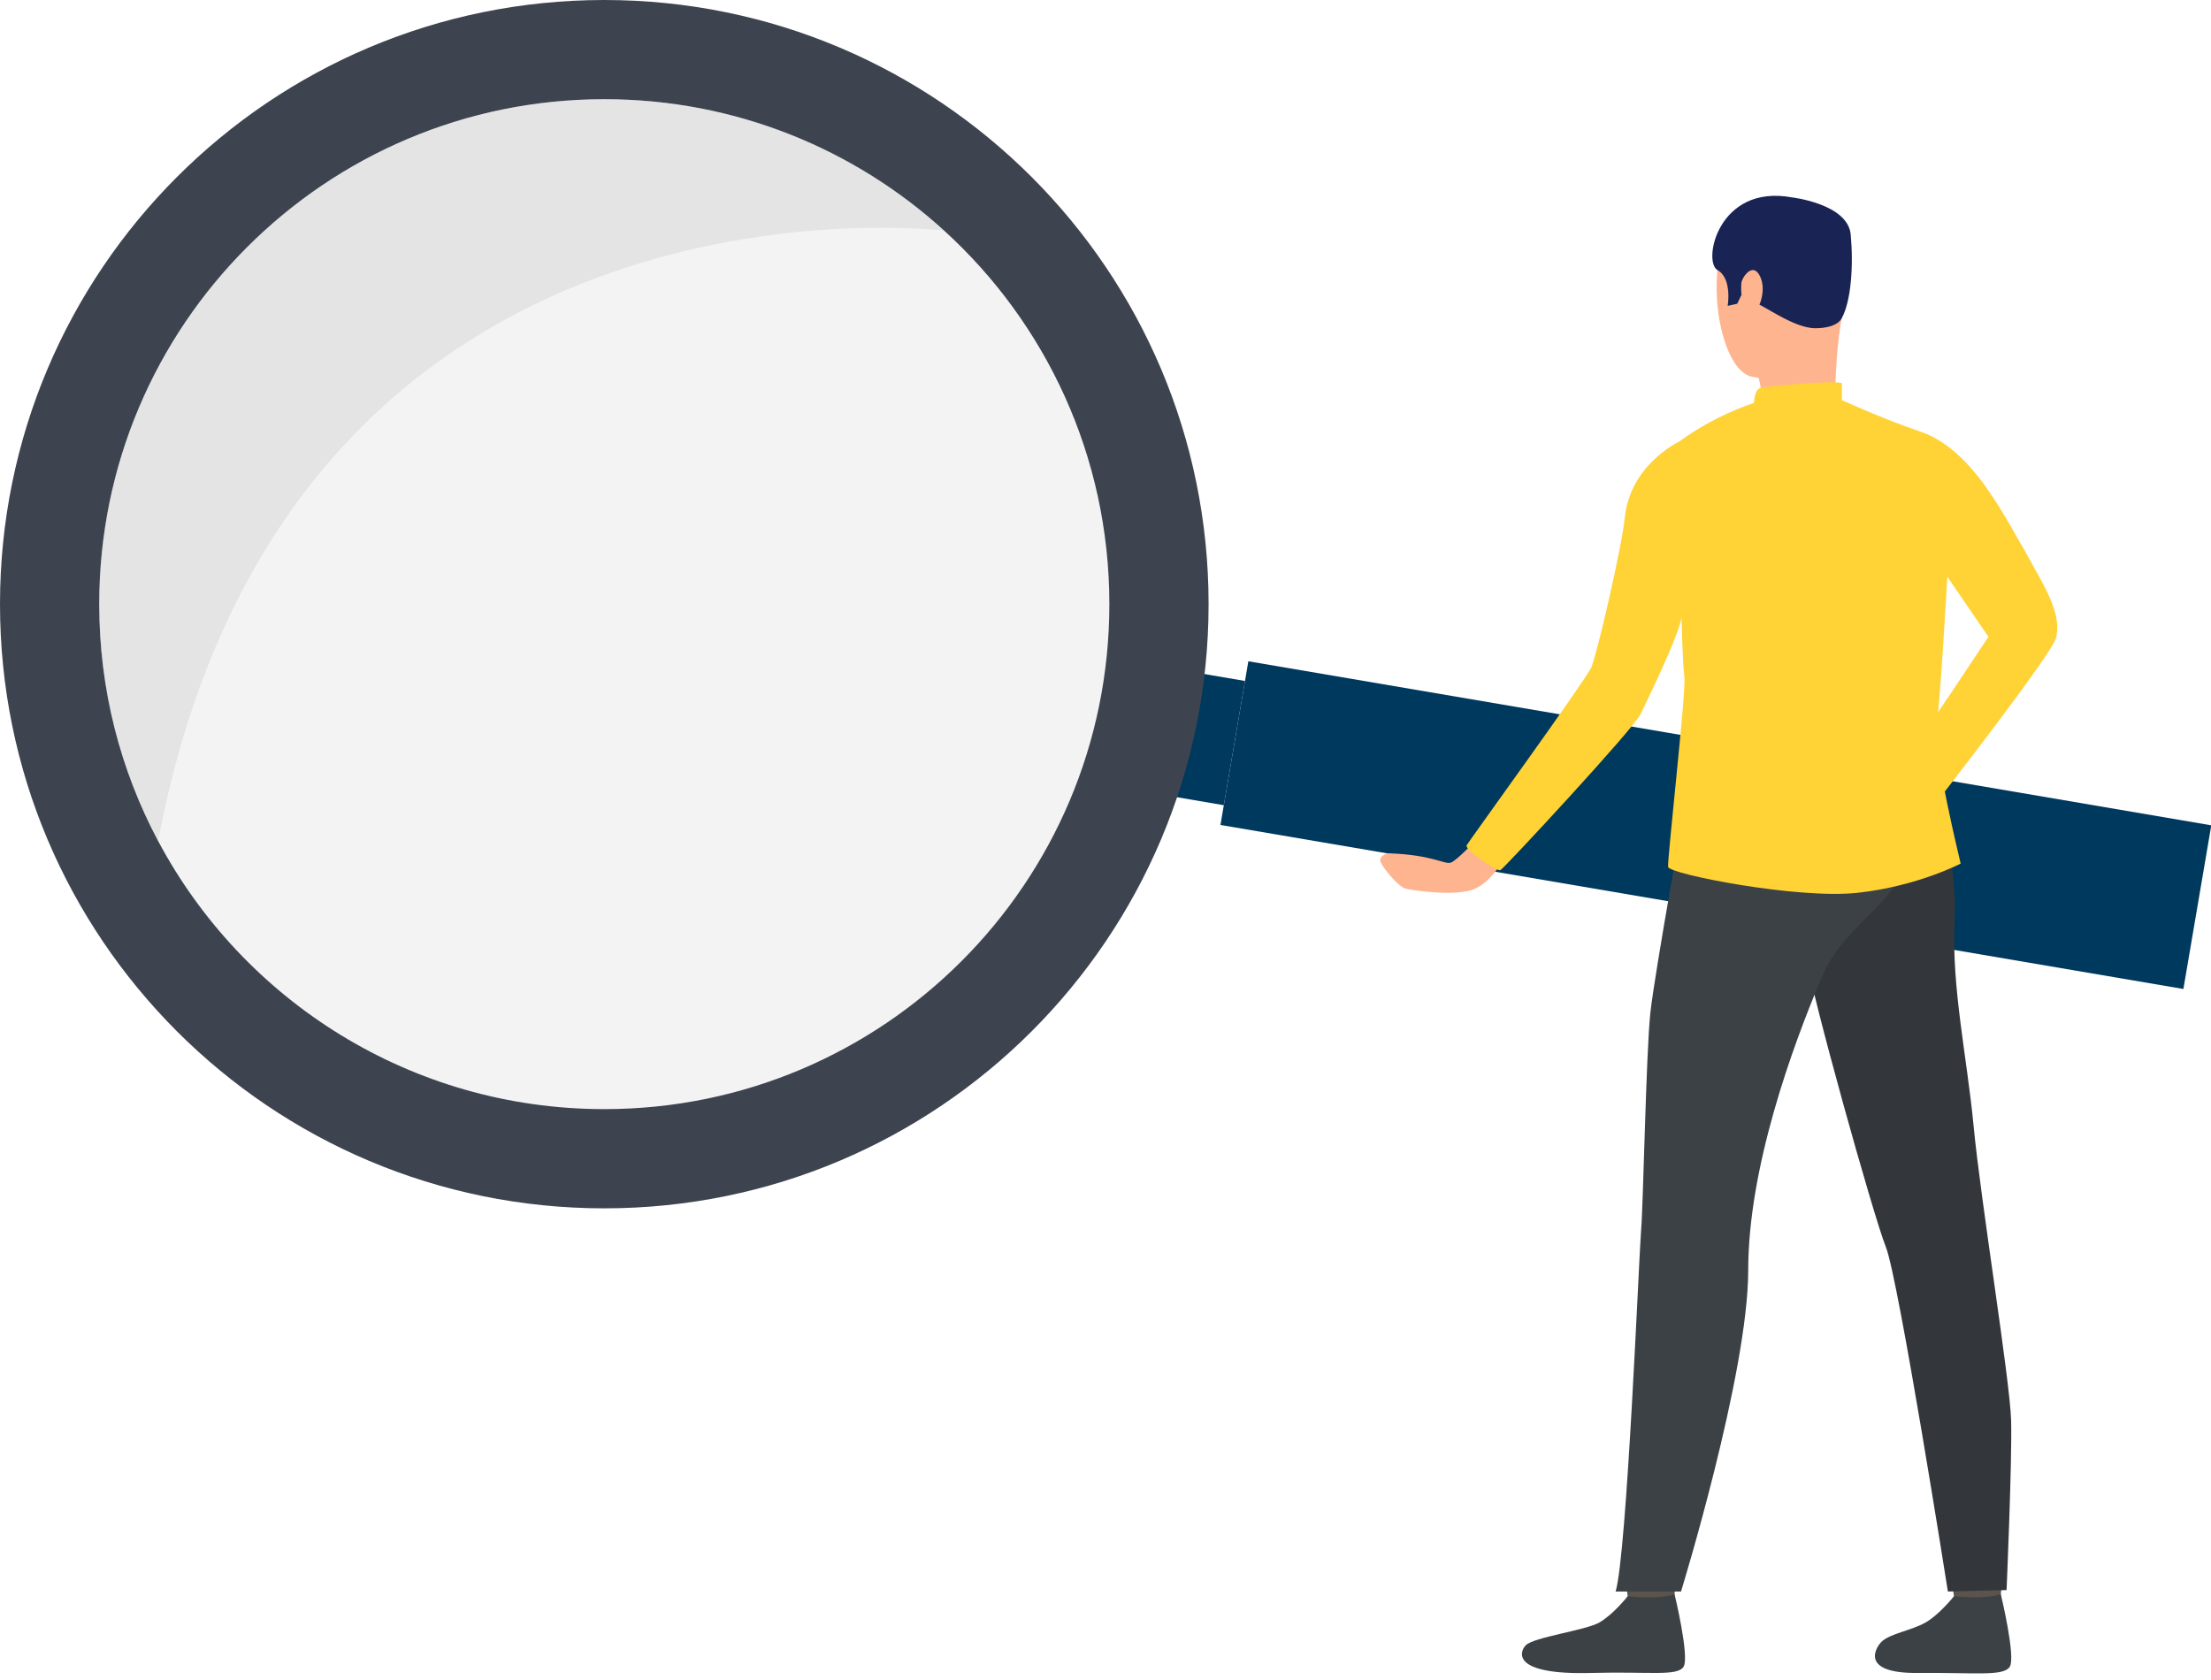
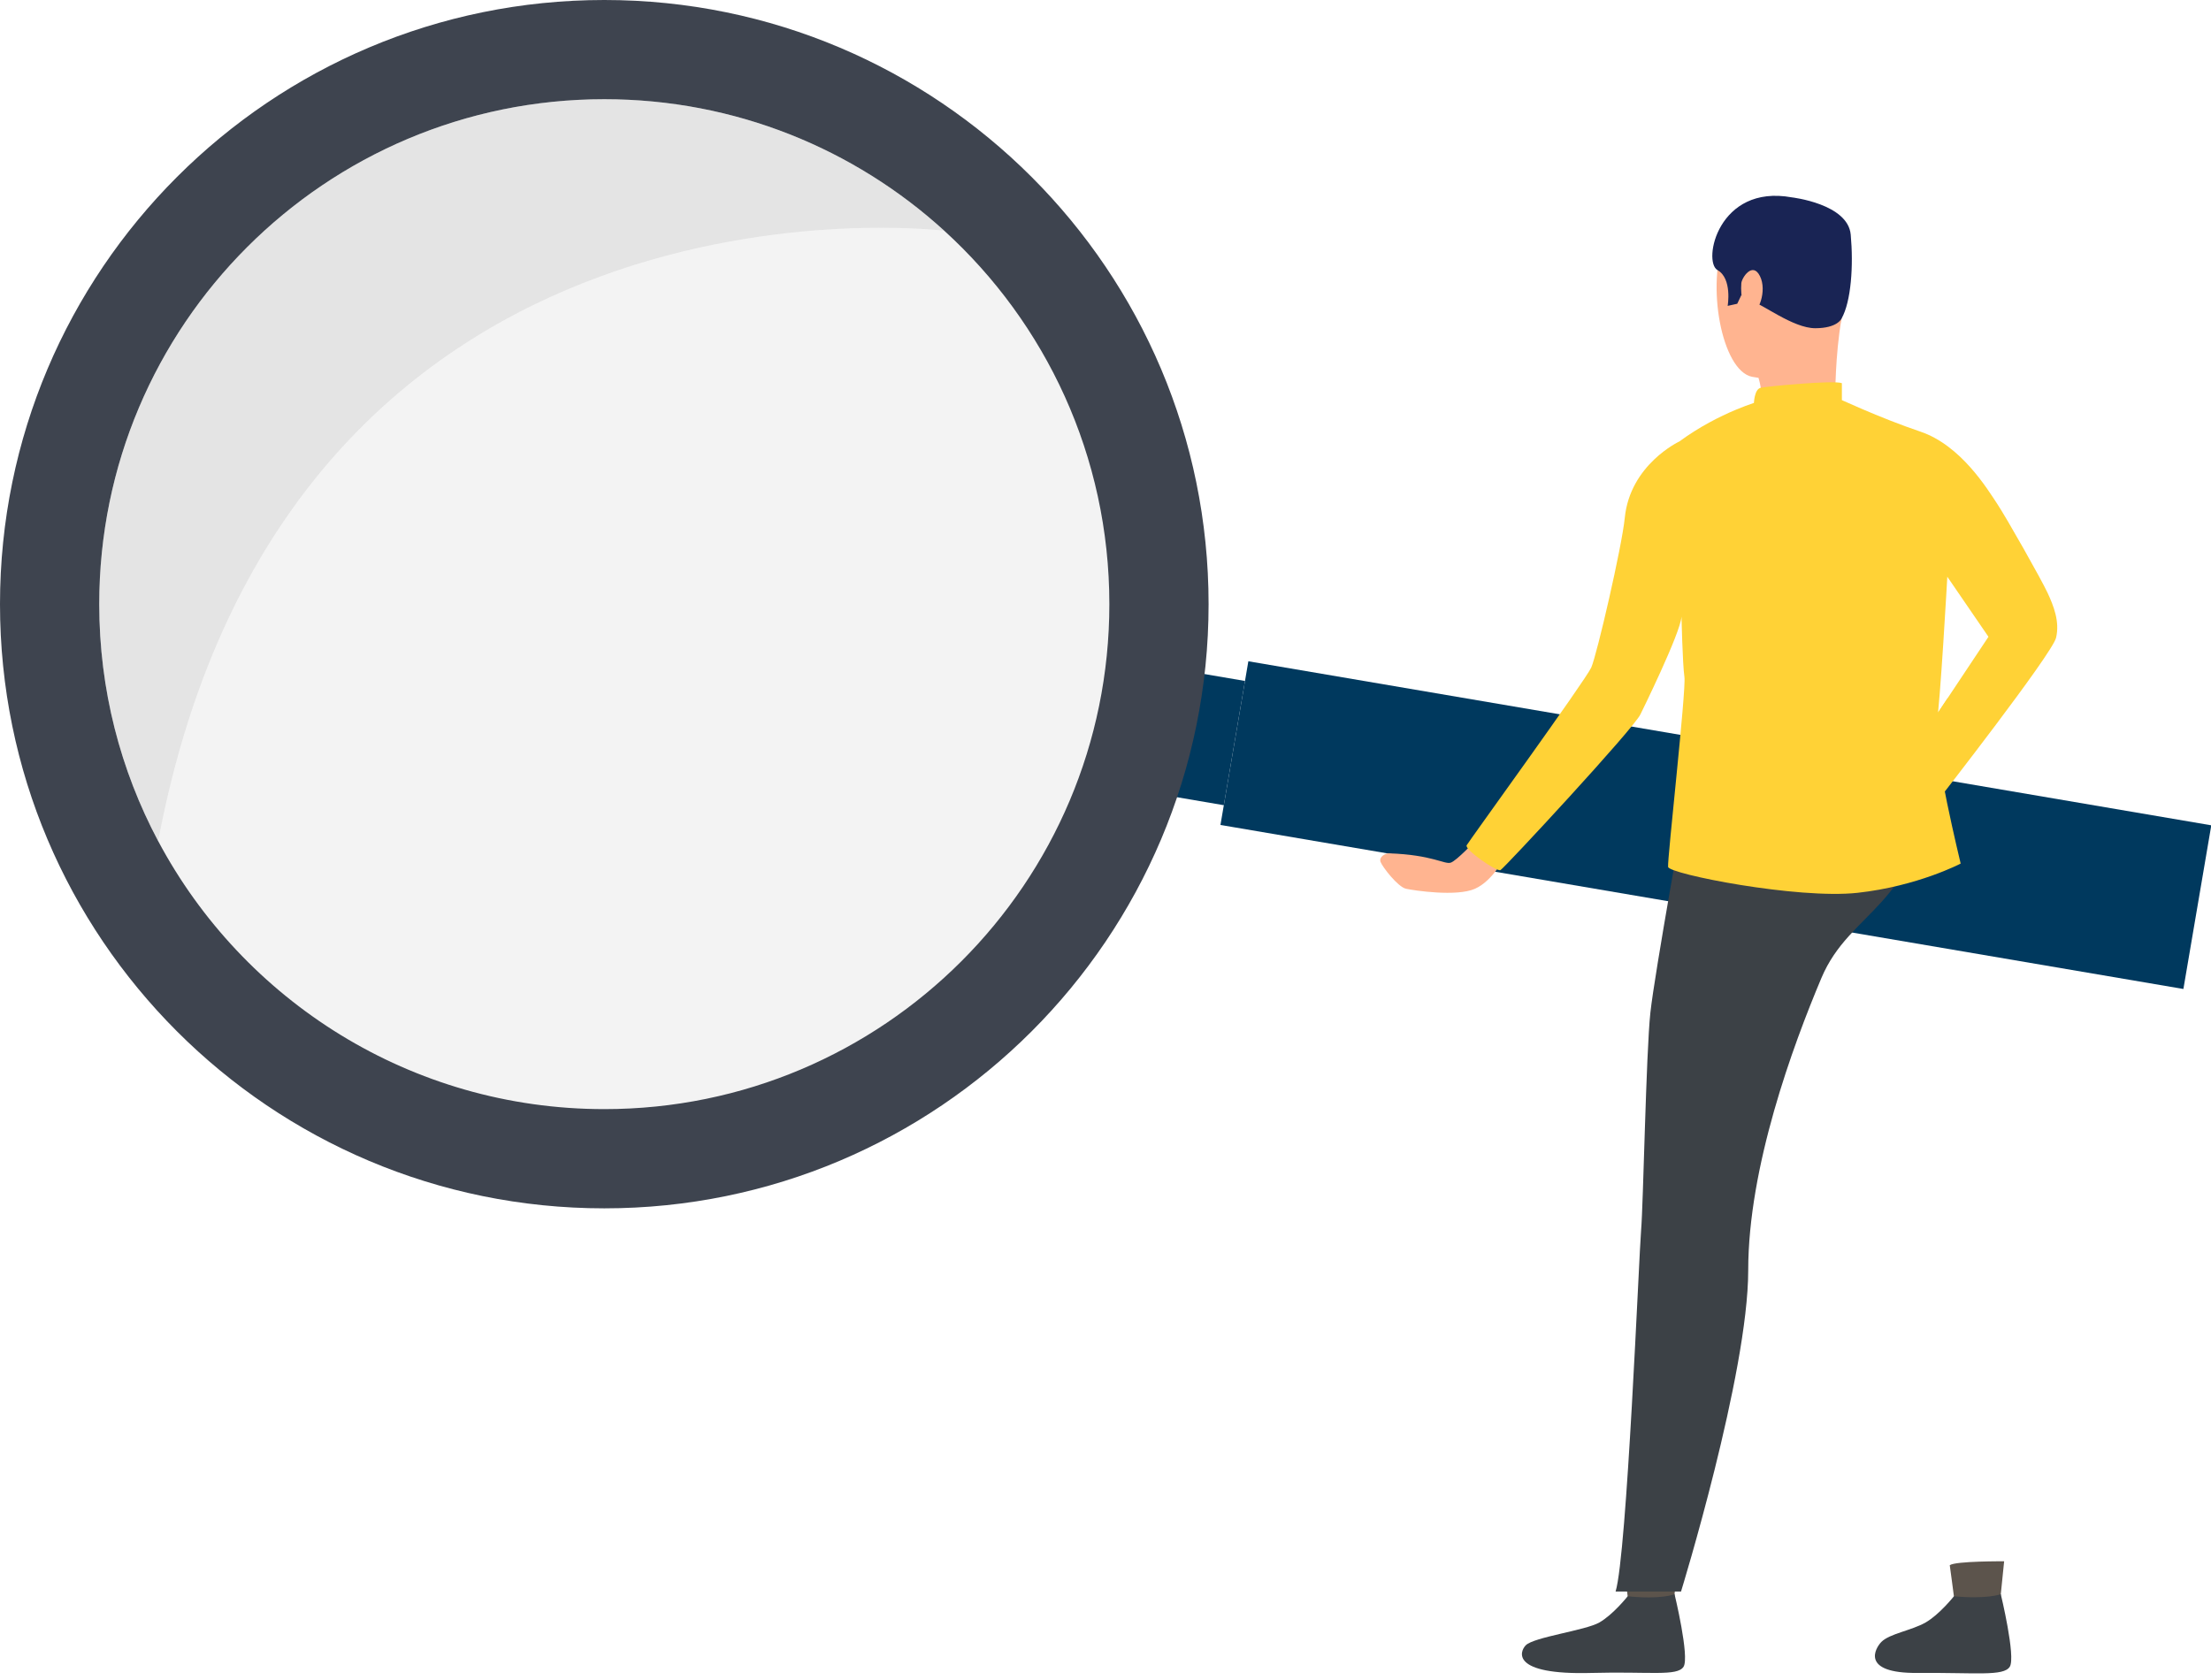
<svg xmlns="http://www.w3.org/2000/svg" version="1.1" id="Capa_1" x="0px" y="0px" width="200px" height="152px" viewBox="0 0 200 152" enable-background="new 0 0 200 152" xml:space="preserve">
  <g>
    <circle opacity="0.17" fill="#B6B6B6" cx="55.029" cy="54.663" r="47.077" />
    <g>
      <rect x="111.024" y="67.108" transform="matrix(0.986 0.168 -0.168 0.986 14.726 -24.991)" fill="#00395E" width="88.341" height="15.019" />
      <path fill="#5C544C" d="M176.369,141.614c0,0,0.374,2.744,0.421,3.158c0.047,0.412,4.166-0.244,4.166-0.244l0.332-3.268    C181.288,141.261,176.884,141.228,176.369,141.614z" />
      <path fill="#3C4146" d="M176.747,144.423c0,0-1.307,1.652-2.568,2.375c-1.262,0.721-3.245,1.006-3.991,1.752    c-0.539,0.539-1.962,2.859,3.279,2.811c5.243-0.045,7.77,0.328,8.331-0.561s-0.813-6.564-0.813-6.564    S179.744,144.708,176.747,144.423z" />
      <path fill="#5C544C" d="M146.859,141.614c0,0,0.374,2.744,0.421,3.158c0.047,0.412,4.165-0.244,4.165-0.244l0.334-3.268    C151.779,141.261,147.374,141.228,146.859,141.614z" />
      <path fill="#3C4146" d="M147.236,144.423c0,0-1.304,1.652-2.567,2.375c-1.262,0.721-5.906,1.313-6.652,2.059    c-0.538,0.539-1.434,2.707,5.941,2.504c5.239-0.143,7.769,0.328,8.33-0.561s-0.813-6.564-0.813-6.564    S150.307,144.741,147.236,144.423z" />
-       <path fill="#33373B" d="M174.906,70.746c0,0,2.191,6.812,1.903,12.681c-0.289,5.871,1.133,12.295,1.715,18.426    c0.647,6.838,3.3,23.021,3.396,26.678c0.096,3.656-0.412,15.334-0.412,15.334l-5.309,0.129c0,0-4.459-28.295-5.614-31.182    s-6.882-23.469-7.074-25.779C163.319,84.724,174.906,70.746,174.906,70.746z" />
      <path fill="#3C4146" d="M152.587,71.958c0,0-2.917,16.09-3.301,19.682c-0.386,3.594-0.642,17.387-0.835,19.633    c-0.191,2.244-1.283,29.383-2.31,32.721h5.92c0,0,6.077-19.73,6.077-29.064s4.026-20.293,6.624-26.451    c2.599-6.16,8.546-6.305,10.144-17.731C174.906,70.746,154.749,68.333,152.587,71.958z" />
      <path fill="#FFB490" d="M163.229,18.307c0,0-5.432-1.112-7.186,3.165c-1.754,4.277-0.298,12.062,2.438,12.618    c2.737,0.556,6.545-0.557,7.485-3.208c0.941-2.652,1.583-6.373,1.154-8.725C166.693,19.804,164.684,18.778,163.229,18.307z" />
      <path fill="#FFB490" d="M133.422,76.095c0,0-1.642,1.762-2.187,1.953c-0.545,0.193-1.646-0.705-5.578-0.842    c-0.345-0.012-0.938,0.322-0.778,0.771c0.161,0.447,1.566,2.273,2.305,2.434c0.737,0.16,4.585,0.738,6.238,0    c1.653-0.736,2.712-2.918,2.712-2.918L133.422,76.095z" />
      <rect x="106.966" y="61.107" transform="matrix(0.986 0.168 -0.168 0.986 12.765 -17.403)" fill="#00395E" width="4.718" height="11.4" />
      <path fill="#3E444F" d="M54.663,0C24.474,0,0,24.473,0,54.663c0,30.188,24.474,54.663,54.663,54.663s54.662-24.475,54.662-54.663    C109.325,24.473,84.853,0,54.663,0z M54.663,100.349c-17.487,0-32.68-9.824-40.357-24.254c0,0,0-0.001-0.001-0.001    c-3.4-6.392-5.328-13.686-5.328-21.432c0-25.231,20.454-45.686,45.687-45.686c11.841,0,22.63,4.504,30.746,11.894    c9.178,8.356,14.939,20.402,14.939,33.792C100.349,79.896,79.895,100.349,54.663,100.349z" />
      <path fill="#FFB490" d="M159.066,34.182c0,0,0.431,1.352,0.185,2.09c-0.245,0.738,6.759-0.342,6.759-0.342    s-0.014-3.801,0.571-7.107C167.167,25.517,159.066,34.182,159.066,34.182z" />
      <path fill="#192454" d="M166.581,28.822c0,0-0.358,0.874-2.379,0.874c-2.021,0-4.839-2.247-5.707-2.406    c-0.868-0.16-0.953-0.642-0.953-0.642l-0.396,0.834l-0.867,0.192c0,0,0.431-2.472-0.923-3.241    c-1.354-0.77,0.057-7.795,6.729-6.576c0,0,5.068,0.578,5.325,3.368C167.667,24.018,167.453,27.276,166.581,28.822z" />
      <path fill="#FFD236" d="M159.251,36.271c0,0-3.69,0.991-7.34,3.67c0,0-4.466,2.082-4.941,6.926    c-0.253,2.571-2.518,12.373-3.03,13.527c-0.514,1.154-11.057,15.698-11.271,16.083c-0.213,0.385,2.717,2.416,3.06,2.246    c0.341-0.172,12.104-12.854,12.66-14.094c0,0,3.629-7.346,3.715-8.844c0,0,0.092,4.268,0.263,5.465s-1.562,16.543-1.476,17.186    c0.085,0.641,11.713,2.941,17.145,2.342c5.433-0.598,9.32-2.645,9.32-2.645s-2.533-10.424-2.192-12.435    c0.343-2.011,0.983-13.517,0.983-13.517l3.722,5.433l-5.946,8.939l1.413,5.817c0,0,10.308-13.216,10.65-14.671    c0.341-1.454-0.215-2.866-0.771-4.063c-0.555-1.198-3.721-6.801-4.576-8.084c-0.855-1.283-3.252-5.26-6.93-6.501    c-3.678-1.24-7.698-3.122-7.698-3.122L159.251,36.271z" />
      <path fill="#FFD236" d="M158.652,36.53c0,0,0.022-1.32,0.621-1.447c0.598-0.127,6.604-0.704,7.338-0.416v1.538    C166.611,36.205,165.196,37.076,158.652,36.53z" />
      <path fill="#FFB490" d="M157.515,25.623c0.039-0.482,1.01-1.99,1.683-0.644c0.674,1.348-0.16,3.433-0.817,3.369    C157.722,28.284,157.42,26.841,157.515,25.623z" />
      <path opacity="0.3" fill="#C0C0C0" d="M85.409,20.87c0,0-59.29-7.349-71.104,55.225c0,0,0-0.001-0.001-0.001    c-3.4-6.392-5.328-13.686-5.328-21.432c0-25.231,20.454-45.686,45.687-45.686C66.504,8.976,77.293,13.48,85.409,20.87z" />
      <path fill="#FFD236" d="M175.816,71.099c0,0-1.058-5.007-0.506-6.632l0.894-1.344C176.204,63.123,175.685,65.967,175.816,71.099z" />
    </g>
  </g>
</svg>